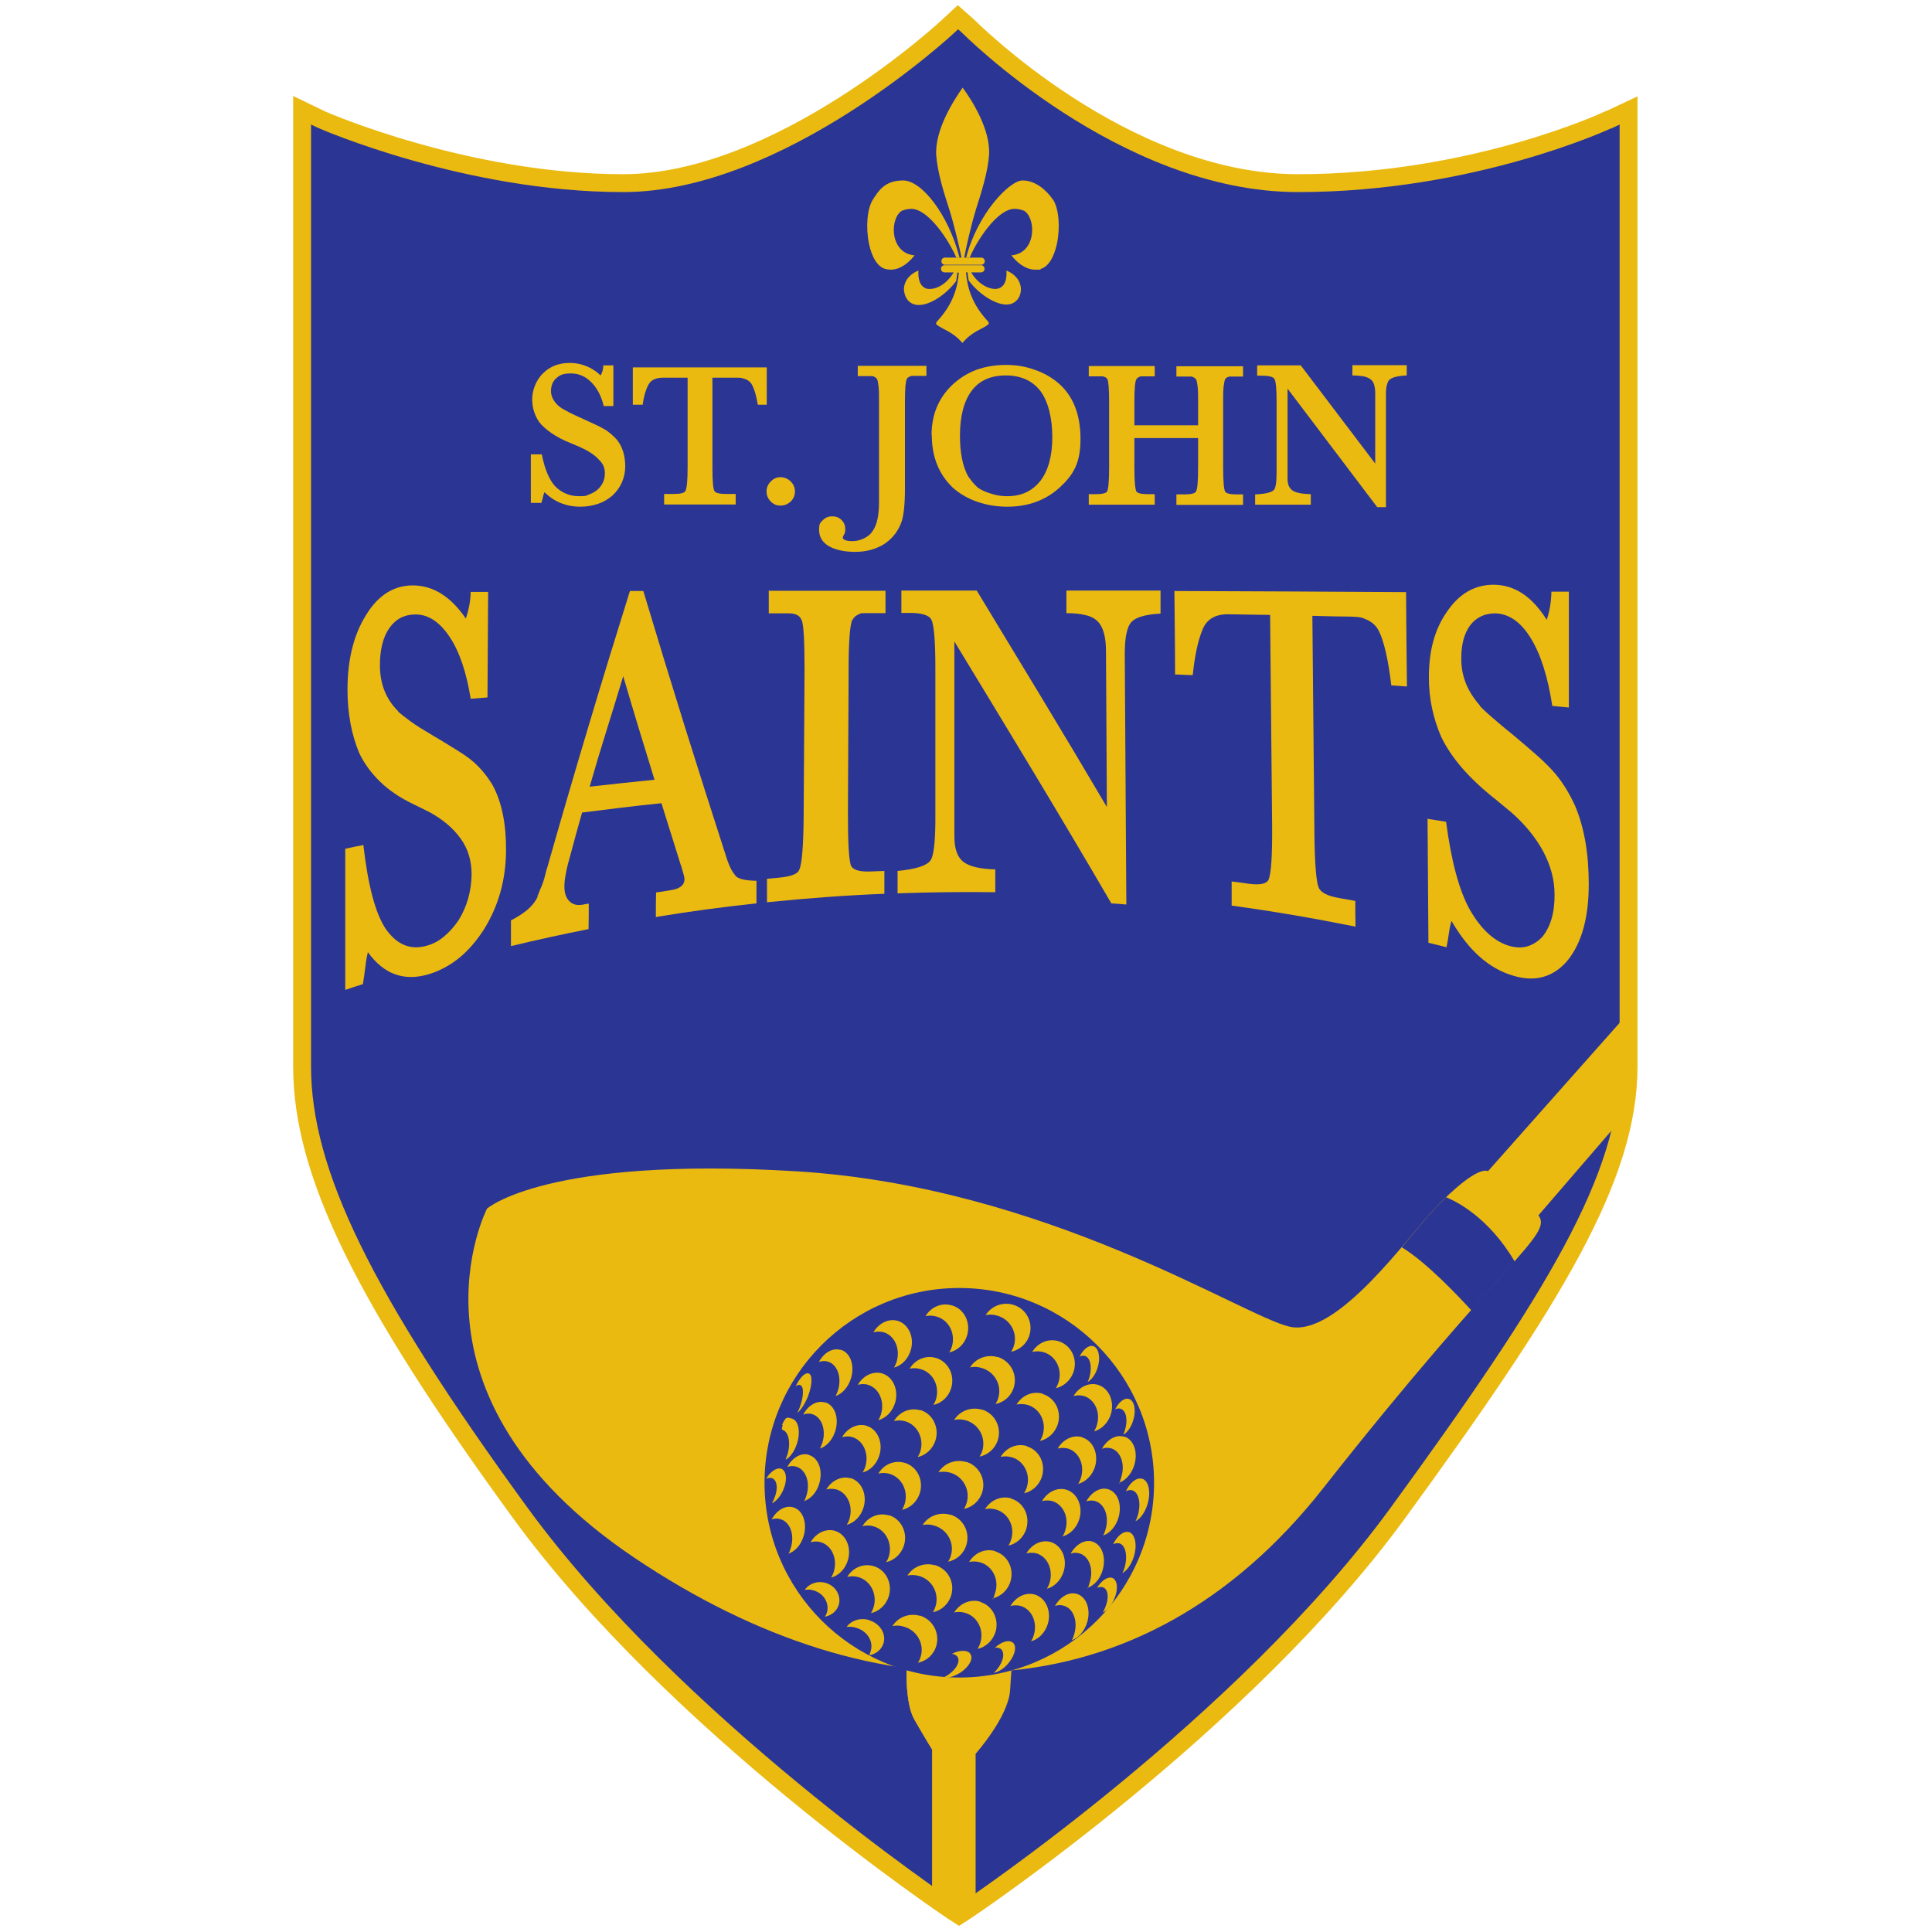
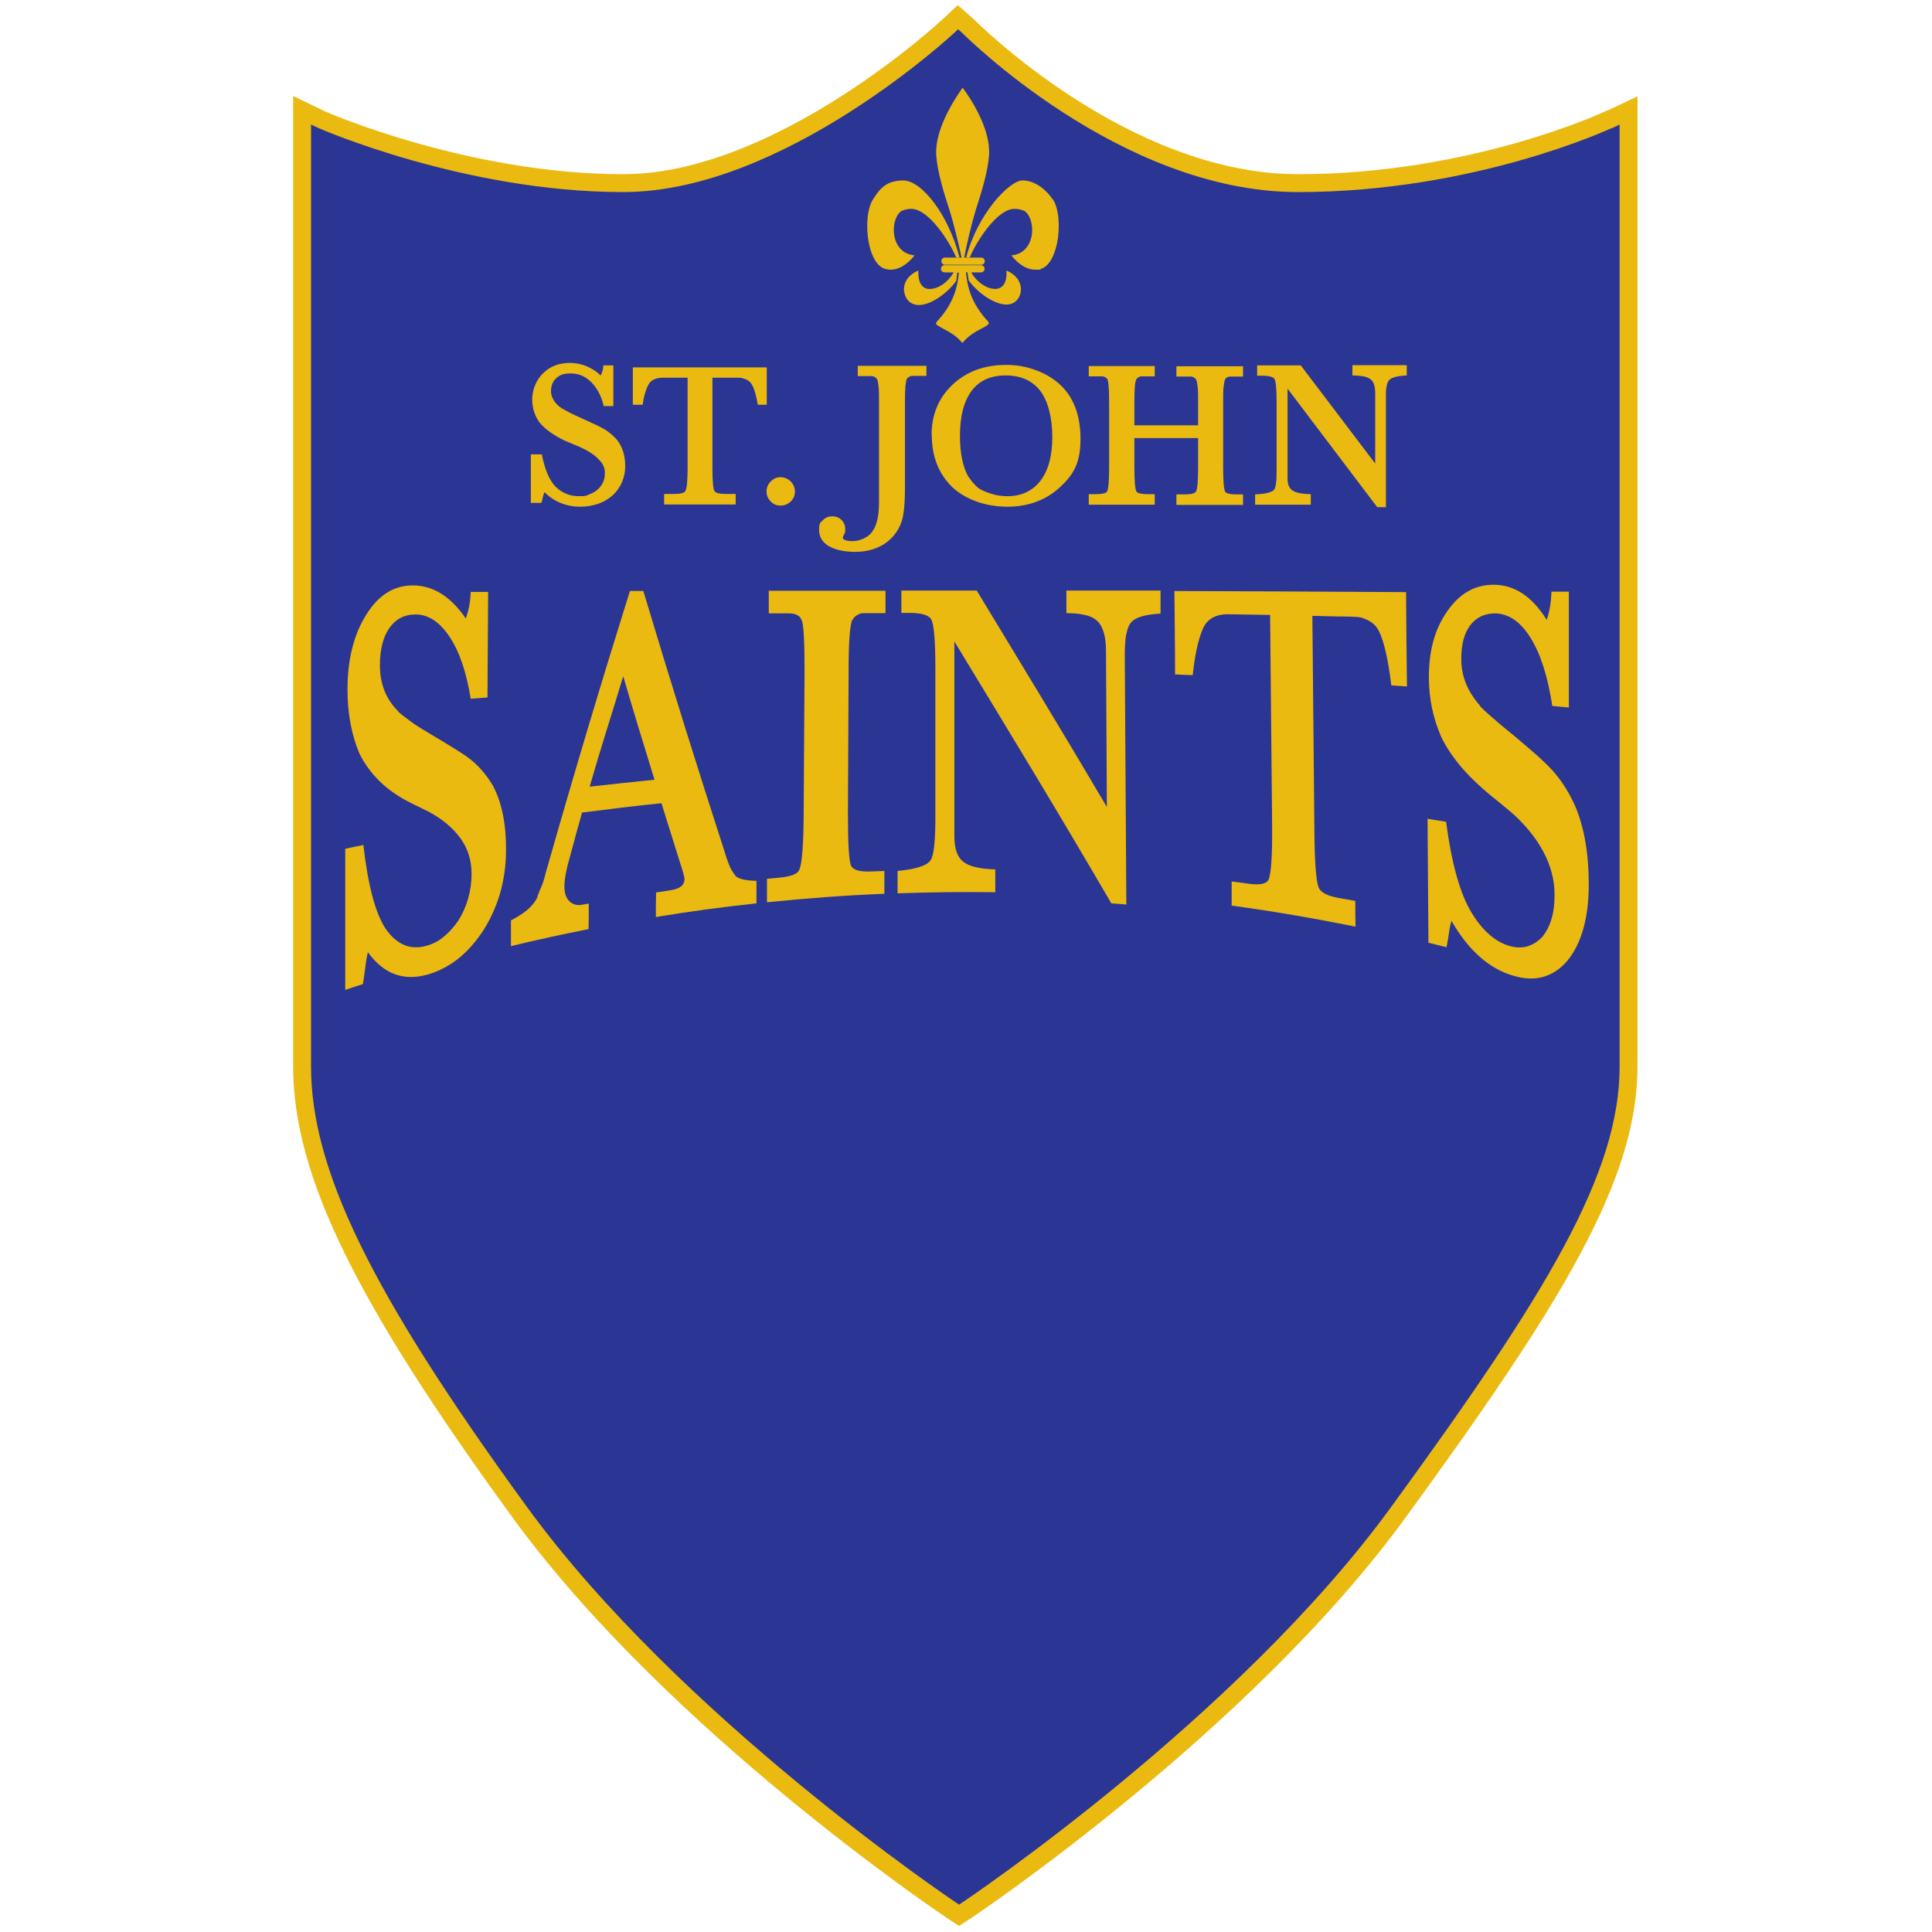
<svg xmlns="http://www.w3.org/2000/svg" id="Layer_1" viewBox="0 0 864 864">
  <defs>
    <style>      .st0 {        opacity: 1;      }      .st1 {        fill: none;      }      .st2 {        fill-rule: evenodd;      }      .st2, .st3 {        fill: #eaba11;      }      .st4, .st5 {        fill: #2b3594;      }      .st5 {        stroke: #eaba11;        stroke-miterlimit: 10;        stroke-width: 8px;      }      .st6 {        clip-path: url(#clippath);      }    </style>
    <clipPath id="clippath">
-       <path class="st1" d="M719.4,53.5c-.6.3-60.8,28.4-138.9,28.4S433.4,12.1,432.6,11.4l-4.2-3.7-4.1,3.8c-.7.7-75.6,70.4-145.6,70.4s-134.3-28.1-134.9-28.4l-8.7-4.2v427.6c0,47.4,27.4,103.4,97.5,199.6,69.1,94.8,191.6,176.9,192.9,177.8l3.4,2.2,3.4-2.2c1.2-.8,123.8-82.9,192.9-177.8,69.9-95.9,103.1-150.2,103.1-199.6V59c0,0,0-9.6,0-9.6l-8.7,4.1Z" />
-     </clipPath>
+       </clipPath>
  </defs>
  <path class="st5" d="M719.4,53.5c-.6.3-60.8,28.4-138.9,28.4S433.4,12.1,432.6,11.4l-4.2-3.7-4.1,3.8c-.7.7-75.6,70.4-145.6,70.4s-134.3-28.1-134.9-28.4l-8.7-4.2v427.6c0,47.4,27.4,103.4,97.5,199.6,69.1,94.8,191.6,176.9,192.9,177.8l3.4,2.2,3.4-2.2c1.2-.8,123.8-82.9,192.9-177.8,69.9-95.9,103.1-150.2,103.1-199.6V59c0,0,0-9.6,0-9.6l-8.7,4.1Z" />
  <path class="st3" d="M404.4,130.6c.4,2.9,2.5,5.8,6.5,5.8h0c0,0,.2,0,.2,0,5.1-.1,12.1-4.8,16.5-10.7.2-1.3.4-2.5.5-3.8h.7c-.6,6.8-2.5,14.1-9.9,22-.2.4-.3.7-.3.9.2.6,1.8,1.4,3.2,2.2,2.5,1.3,5.8,3,8.6,6.4h0c0,0,0,0,0,0,0,0,0,0,0,0h0c2.7-3.4,6.1-5.2,8.6-6.5,1.4-.7,3-1.6,3.2-2.2,0-.2,0-.5-.3-.9-7.4-7.9-9.3-15.3-9.9-22h.7c.1,1.2.3,2.4.5,3.6,4.3,5.9,11.5,10.6,16.6,10.8,4.1.1,6.3-2.8,6.7-5.8.4-3.1-1.1-7.2-6.4-9.4.1,2,0,4.8-1.4,6.5-.8,1-1.9,1.6-3.2,1.7-3.5.2-8.2-2.3-11.2-7.4h4.4c.9,0,1.6-.7,1.6-1.6s-.7-1.6-1.6-1.6h-16.3c-.9,0-1.6.7-1.6,1.6s.7,1.6,1.6,1.6h4.1c-3,5.1-7.7,7.7-11.2,7.4-1.3,0-2.4-.7-3.2-1.7-1.3-1.7-1.5-4.5-1.4-6.5-5.3,2.2-6.8,6.3-6.4,9.4M429.1,115.1c-5.1-19.5-17-34.4-25.2-34.4s-11,4.6-13.5,8.5c-2.6,4-3.3,12.3-1.8,19.7,1.3,6.4,4,10.5,7.4,11.4.8.2,1.5.3,2.3.3,4.8,0,8.7-3.8,10.7-6.4-6-.5-8.7-5.2-9.2-9.7-.5-4.4,1-8.8,3.6-10.3,0,0,0,0,.1,0,1.3-.5,2.7-.8,4-.8,7.9,0,17.2,14.8,20.1,21.7h1.6ZM436.3,94.1c2.7-8.4,5.4-17,6-24.6.8-11.4-7.6-24.6-11.8-30.3h0c0,0,0,0,0,0,0,0,0,0,0,0h0c-4.1,5.8-12.6,19.1-11.8,30.4.6,7.6,3.3,16.3,6,24.6,1.8,5.7,4.4,16.5,5.3,21h-7.4c-.9,0-1.6.7-1.6,1.6s.7,1.6,1.6,1.6h16.2c.9,0,1.6-.7,1.6-1.6s-.7-1.6-1.6-1.6h-7.6c.8-4.4,3.3-15.3,5.1-21M470.8,89.2c-2.6-3.9-7.6-8.5-13.5-8.5s-20.2,15-25.2,34.4h1.6c2.9-7,12.2-21.8,20.1-21.7,1.3,0,2.7.3,4,.8,0,0,0,0,.1,0,2.6,1.5,4.1,5.9,3.6,10.3-.5,4.5-3.2,9.2-9.2,9.7,2,2.6,5.9,6.4,10.7,6.4s1.5,0,2.3-.3c3.4-.9,6-5,7.4-11.4,1.5-7.4.8-15.7-1.8-19.7" />
  <g class="st0">
    <path class="st3" d="M237.5,203.2h4.8c1.3,6.6,3.3,11.4,6,14.3,2.9,2.9,6.5,4.4,10.5,4.4s3.3-.3,4.7-.8c1.4-.5,2.6-1.2,3.7-2.1,2.2-2,3.3-4.4,3.3-7.3s-1-4.5-2.9-6.4c-1.9-2-4.7-3.8-8.3-5.4l-4-1.7c-3.6-1.4-6.5-3-8.8-4.6-2.3-1.6-4.1-3.2-5.4-4.9-2.1-3.1-3.1-6.5-3.1-10.2s1.6-8.5,4.9-11.6c3.1-3.1,7.1-4.6,12-4.6s9.9,1.9,13.7,5.6c.8-1.4,1.2-2.9,1.2-4.5h4.5v18.2h-4.3c-1.1-4.6-3-8.1-5.6-10.7-2.6-2.6-5.6-3.9-9.1-3.9s-4.9.7-6.5,2.1c-1.6,1.4-2.4,3.4-2.4,5.9s1.6,5.5,4.8,7.6h0c.7.4,1.8,1,3.3,1.8,1.5.8,3.3,1.6,5.3,2.5,2.4,1.1,4.6,2.1,6.5,3,2,.9,3.5,1.8,4.6,2.4,1.9,1.3,3.6,2.8,5.1,4.5,2.4,3.1,3.6,7,3.6,11.8s-1.9,9.5-5.7,13c-1.9,1.6-4,2.9-6.4,3.7-2.4.8-5,1.3-7.9,1.3-6.4,0-11.8-2.2-16.1-6.5-.3.6-.5,1.3-.7,2.2-.2.9-.4,1.8-.7,2.6h-4.7v-21.8Z" />
    <path class="st3" d="M283,181v-16.7h59.9v16.7h-4c-.8-4.6-1.8-7.9-3.1-9.7-.8-1-1.9-1.7-3.6-2.1-.5-.2-1.2-.3-2.1-.3-.9,0-2,0-3.3,0h-8.2v40.2c0,6,.3,9.5.9,10.5.6.9,2.3,1.3,5.3,1.3h4.2v4.7h-32v-4.7h4.3c2.9,0,4.7-.4,5.2-1.3.7-1.3,1-4.8,1-10.5v-40.2h-10.9c-3.4,0-5.6,1.1-6.7,3.3-1.1,2.1-2,5-2.5,8.8h-4.5Z" />
    <path class="st3" d="M342.8,219.8c0-1.7.6-3.2,1.9-4.5,1.3-1.3,2.7-1.9,4.3-1.9s3.3.6,4.6,1.9c1.3,1.3,1.9,2.8,1.9,4.5s-.6,3.2-1.9,4.5c-1.3,1.2-2.8,1.8-4.6,1.8s-3.1-.6-4.4-1.9c-1.2-1.3-1.8-2.7-1.8-4.4Z" />
    <path class="st3" d="M414.3,163.5v4.6h-5.4c-.6,0-1,0-1.2,0-.9.2-1.6.6-2.1,1.2-.3.5-.5,1.6-.7,3.4-.1,1.8-.2,4-.2,6.9v38.8c0,7.5-.6,12.8-1.8,15.7h0c-1.6,4-4.2,7.1-7.8,9.4-3.7,2.2-7.9,3.3-12.7,3.3s-8.9-.9-11.8-2.6c-2.9-1.7-4.3-4.2-4.3-7.3s.6-3.1,1.7-4.3c1.2-1.2,2.6-1.7,4.2-1.7s3,.5,4.1,1.6c1.1,1.1,1.7,2.4,1.7,4.1s-.2,1.9-.8,2.9l-.3.8c0,1.1,1.5,1.7,4.4,1.7s7.1-1.5,9-4.6c1.9-2.7,2.8-7,2.8-12.8,0-.2,0-2.2,0-6.1v-38.9c0-2.8,0-5.1-.2-6.8-.2-1.7-.4-2.8-.7-3.3-.5-.7-1.2-1.1-2.1-1.3-.1,0-.3,0-.6,0h-5.9v-4.6h30.4Z" />
    <path class="st3" d="M416.6,194.6c0-9.1,3.1-16.6,9.3-22.5,3.2-3,6.8-5.2,10.7-6.7,3.9-1.4,8.3-2.2,13.2-2.2s8.8.7,13,2.2c4.1,1.4,7.7,3.5,10.7,6.1,6.5,5.7,9.7,14,9.7,24.8s-3.1,16-9.4,21.8c-6.2,5.6-14,8.5-23.3,8.5s-18.2-2.9-24.5-8.6c-6.2-6-9.3-13.8-9.3-23.4ZM429.3,194.9c0,7.6,1.2,13.7,3.7,18.2h0c.6.8,1.2,1.6,1.9,2.5.7.8,1.5,1.7,2.4,2.5,1.6,1.1,3.6,2,6,2.7,2.4.8,4.8,1.1,7.2,1.1,6.3,0,11.2-2.3,14.8-6.9,3.5-4.6,5.3-11.1,5.3-19.5s-1.8-15.9-5.3-20.6c-3.5-4.6-8.7-7-15.5-7s-11.9,2.3-15.3,6.9c-3.4,4.6-5.2,11.2-5.2,20Z" />
    <path class="st3" d="M507.3,195.8v13.1c0,6.1.3,9.7.9,10.9h0c.5.8,2.3,1.2,5.3,1.2h2.9v4.7h-29.5v-4.7h2.9c3,0,4.8-.4,5.3-1.2.6-1.2.9-4.8.9-10.9v-29.2c0-5.9-.3-9.3-.8-10.2h0c-.4-.6-1.1-1-2.1-1.2-.2,0-.6,0-1.2,0h-5v-4.6h29.5v4.6h-5c-.6,0-1,0-1.2,0-1,.3-1.7.7-2,1.3h0c-.6.9-.9,4.3-.9,10.2v10.4h28.5v-10.4c0-2.8,0-5.1-.2-6.8-.2-1.7-.4-2.8-.7-3.3-.5-.7-1.2-1.1-2.1-1.3-.2,0-1.4,0-3.7,0h-3v-4.6h29.8v4.6h-4.8c-.6,0-1,0-1.2,0-1.1.2-1.7.6-2,1.2-.3.6-.5,1.7-.7,3.4-.2,1.7-.2,4-.2,6.8v29.2c0,6.1.3,9.7.9,10.9h0c.6.8,2.3,1.2,5.3,1.2h2.7v4.7h-29.8v-4.7h3.5c2.9,0,4.7-.4,5.2-1.2.7-1,1-4.6,1-10.9v-13.1h-28.5Z" />
    <path class="st3" d="M575.8,173.9v40.2c0,2.6.8,4.3,2.3,5.3,1.5,1,4.2,1.5,8.1,1.6v4.7h-24.9v-4.6c4.6-.2,7.4-.9,8.4-2,.8-.9,1.2-3.5,1.2-7.9v-31.6c0-5.7-.3-9.1-1-10.2-.6-.9-2.5-1.4-5.9-1.4h-1.8v-4.6h19.5l33.3,43.9v-31.6c0-1.4-.2-2.7-.5-3.7-.3-1-.8-1.8-1.6-2.4s-1.8-1-3.1-1.3c-1.3-.2-3-.4-5-.4v-4.6h24.3v4.6c-4.2.2-6.8.9-7.9,2.1-.4.5-.8,1.3-1,2.3-.3,1-.4,2.4-.4,4v50.5h-3.9l-40.1-53Z" />
  </g>
  <g>
    <path class="st3" d="M154.3,379.6c2.7-.6,5.4-1.2,8.2-1.7,2.1,18.4,5.5,31,10.2,37.8,5,6.9,10.9,9.2,17.9,7.3,3-.8,5.7-2.2,8.1-4.3,2.4-2,4.5-4.4,6.4-7.2,3.8-6.2,5.7-13,5.8-20.5,0-6.1-1.6-11.4-4.9-16-3.3-4.6-8-8.6-14.1-11.9-2.3-1.1-4.6-2.3-6.9-3.4-6.1-2.9-11.1-6.3-15.1-10.2-4-3.9-7-8.1-9.2-12.6-3.5-8.3-5.3-17.9-5.3-28.5,0-13.4,2.8-24.7,8.4-33.5,5.4-8.8,12.4-13.1,20.8-13.1,9.2,0,17.1,5.1,23.7,14.8,1.3-3.7,2.1-7.6,2.2-11.9h7.8c-.1,15.7-.2,31.5-.3,47.2-2.5.2-5,.4-7.5.6-1.9-11.8-5-21.1-9.5-27.8-4.5-6.7-9.7-10.1-15.6-9.9-4.8.1-8.5,2.1-11.3,6.1-2.8,4-4.2,9.6-4.2,16.6,0,8.3,2.7,15.2,8.2,20.6,0,0-.1,0-.2,0,1.2,1.1,3.1,2.6,5.7,4.5,2.6,1.9,5.7,3.8,9.1,5.8,4.1,2.4,7.8,4.7,11.2,6.8,3.4,2.1,6,3.9,7.8,5.5,3.3,2.9,6.2,6.4,8.7,10.6,4,7.5,6,17.2,5.9,29.2-.1,13.3-3.5,25-10.1,35.5-3.3,5-6.9,9.2-11,12.5-4.1,3.3-8.6,5.7-13.5,7.2-10.9,3.2-19.9.2-27.2-9.9-.4,1.7-.8,3.9-1.1,6.5-.3,2.6-.7,5.2-1.1,7.8-2.6.8-5.3,1.7-7.9,2.6v-62.9" />
    <path class="st3" d="M278.7,302.4c-2.5,8.2-4.9,16.2-7.4,24.1-2.5,7.9-5,16.3-7.6,25.3,9.6-1.1,19.3-2.1,29-3.1-4.7-15.2-9.4-30.6-14-46.3M260.3,363.4c-1.7,6-3.4,12.1-5,18.2-1.9,6.5-2.9,11.4-2.9,14.8,0,2.9.7,5.1,2.2,6.6,1.5,1.5,3.4,2,5.8,1.6,1-.2,2-.4,2.9-.5,0,3.8,0,7.6-.1,11.4-11.6,2.3-23.1,4.8-34.7,7.6,0-3.8,0-7.7,0-11.5,2.8-1.4,5.2-3,7.2-4.6,2-1.7,3.6-3.6,4.7-5.9,0-.2,0-.3,0-.5,0-.2,0-.2.2-.3.5-1.5,1.1-2.9,1.7-4.2.5-1.3.9-2.5,1.2-3.6.3-1.3.7-2.6,1-3.9,0,0,0,.2,0,.2,12.4-43.6,24.8-84.9,37.2-124.5,2,0,4,0,6,0,12.2,40.7,24.4,79.7,36.7,117.7,1.4,4.7,2.9,7.9,4.5,9.5,0,0-.1,0-.2,0,1.4,1.6,4.6,2.3,9.6,2.4,0,3.4,0,6.8,0,10.1-15.1,1.6-30.1,3.6-45,6.1,0-3.7,0-7.3.1-11,2.2-.3,4.4-.6,6.5-1,4.1-.6,6.2-2.2,6.2-5,0-.4-.1-1.1-.4-2.1-.3-1-.7-2.4-1.2-4.2v.2c-2.9-9.2-5.8-18.5-8.7-27.8-11.9,1.2-23.8,2.7-35.7,4.2" />
    <path class="st3" d="M344.1,264.2c17.3,0,34.6,0,51.9,0,0,3.3,0,6.7,0,10-3,0-6,0-9,0-1.2,0-2,0-2.3.2-.7.3-1.3.6-1.9,1-.6.4-1.1,1-1.6,1.9,0,0,0-.1,0-.2-1.1,2.2-1.7,9.7-1.7,22.5-.1,21.4-.2,42.7-.3,64.1,0,13.3.4,21.3,1.5,23.8v-.2c1,1.9,4.1,2.7,9.4,2.4,1.8,0,3.6-.2,5.4-.2,0,3.4,0,6.8,0,10.2-17.5.7-35,2-52.5,3.8,0-3.5,0-7,0-10.5,1.8-.2,3.6-.3,5.4-.5,5.2-.5,8.3-1.6,9-3.5,1.2-2.3,1.9-10.4,2-24.3.1-21.6.3-43.2.4-64.8,0-13.1-.4-20.6-1.3-22.7,0,0,0,.1,0,.2-.5-1.5-1.7-2.5-3.6-2.9-.3-.1-1-.2-2.1-.2-3,0-6,0-9,0,0-3.4,0-6.9,0-10.3" />
    <path class="st3" d="M426.8,286.7c0,29.1,0,58.1,0,87.2,0,5.6,1.3,9.4,4,11.5,2.7,2.1,7.4,3.2,14.3,3.4,0,3.4,0,6.8,0,10.2-14.6-.2-29.1,0-43.7.5,0-3.3,0-6.7,0-10,8.1-.8,13-2.3,14.7-4.7,1.4-1.9,2.1-7.6,2.2-17.2,0-22.8,0-45.7,0-68.5,0-12.4-.6-19.7-1.8-22-1-2-4.4-3.1-10.3-3-1,0-2.1,0-3.1,0,0-3.3,0-6.7,0-10,11.2,0,22.5,0,33.7,0,19.2,31.7,38.6,63.5,58.2,96.8-.1-23.2-.3-46.4-.4-69.6,0-3.2-.3-5.9-.9-8.1-.6-2.2-1.5-4-2.8-5.3-1.3-1.3-3.1-2.3-5.4-2.8-2.3-.6-5.2-.9-8.6-.9,0-3.4,0-6.7,0-10.1,14,0,28.1,0,42.1,0,0,3.4,0,6.9,0,10.3-7.3.4-11.8,1.8-13.6,4.5-.8,1.1-1.3,2.8-1.8,5.1-.4,2.3-.6,5.2-.6,8.8.2,37.2.5,74.5.7,111.7-2.3-.2-4.5-.4-6.7-.5-23.7-40.7-47.1-79.1-70.3-117.3" />
    <path class="st3" d="M525.5,301.9c0-12.5-.2-25.1-.3-37.6,34.6.1,69.1.3,103.6.5.1,14.1.2,28.2.4,42.2-2.3-.2-4.7-.3-7-.5-1.4-11.7-3.3-19.8-5.6-24.4-1.3-2.5-3.4-4.3-6.2-5.3-.9-.5-2.1-.8-3.6-.9-1.5-.1-3.4-.2-5.7-.2-4.7,0-9.4-.2-14.2-.3.3,32,.6,64.1.9,96.1.1,14.2.8,22.7,1.9,25.4,1,2.3,4,3.8,9.1,4.7,2.4.4,4.9.9,7.3,1.3,0,3.8,0,7.7.1,11.5-18.4-3.7-36.9-6.9-55.4-9.4,0-3.6,0-7.2,0-10.8,2.5.3,5,.6,7.5,1,5.1.7,8.1.1,9-1.8,1.2-2.8,1.7-10.9,1.6-24.4-.3-31.3-.6-62.7-.9-94-6.3-.1-12.6-.2-18.9-.3-5.9,0-9.7,2.4-11.5,7.3-1.9,4.7-3.3,11.3-4.2,19.9-2.6,0-5.2-.2-7.8-.3" />
    <path class="st3" d="M638.5,366.2c2.7.4,5.5.9,8.2,1.3,2.3,17.5,5.8,30.7,10.6,39.3,5.1,8.9,11.1,14.4,18,16.3,3,.8,5.7.8,8.1,0,2.4-.8,4.5-2.2,6.3-4.1,3.7-4.5,5.6-10.9,5.5-19,0-6.5-1.7-12.9-5-19.1-3.3-6.2-8.1-12.1-14.2-17.5-2.3-1.9-4.6-3.8-6.9-5.7-6.1-4.8-11.2-9.6-15.3-14.3-4-4.7-7.1-9.3-9.3-13.9-3.6-8.3-5.5-17.1-5.5-26.6,0-11.9,2.6-21.6,8.2-29.5,5.4-7.9,12.3-11.9,20.7-11.9,9.2,0,17.2,5.1,23.8,15.7,1.3-3.8,2-8,2.1-12.6,2.6,0,5.2,0,7.8,0,0,17.3,0,34.5,0,51.8-2.5-.2-5-.5-7.4-.7-2-13-5.2-23.2-9.7-30.4-4.5-7.3-9.8-10.8-15.7-11-4.8,0-8.5,1.7-11.3,5.3-2.7,3.6-4.1,8.7-4,15.3,0,7.7,2.9,14.5,8.4,20.7,0,0-.1,0-.2,0,1.2,1.3,3.1,3.1,5.8,5.4,2.7,2.4,5.7,4.9,9.2,7.7,4.1,3.4,7.8,6.6,11.2,9.6,3.4,3.1,6,5.7,7.8,7.9,3.3,4,6.2,8.7,8.7,14.2,4.1,9.7,6.1,21.4,6.1,35,0,15-3.2,26.6-9.7,34.4-3.2,3.7-6.8,6-10.8,7.1-4,1.1-8.5.9-13.4-.6-10.9-3.2-20-11.5-27.5-24.5-.4,1.4-.8,3.1-1.1,5.3-.3,2.2-.7,4.4-1.1,6.5-2.7-.7-5.4-1.3-8.1-2-.1-18.6-.3-37.2-.4-55.8" />
  </g>
  <g class="st6">
    <g>
      <path class="st3" d="M917.4,239.8l-252,284s-4.2-3.7-23.6,16.5c-12,12.5-43.8,57.9-65.1,53-21.3-4.9-108.9-62.7-220.7-69.5s-138.2,16.7-138.2,16.7c0,0-42.9,83,66,156.2,108.9,73.2,226.5,72.3,307.8-31,81.3-103.3,103-113.3,96.4-122.2l258.3-299.6-28.9-4.3Z" />
      <path class="st3" d="M436.3,854.2v-69.9s14.5-16.3,15.4-28.2l.8-11.9s-26,9.1-47,0c0,0-1,17,3.4,24.7,4.4,7.7,8,13.5,8,13.5v71.7h19.4Z" />
      <path class="st3" d="M428.6,854.2v-105.9c-7.4.2-15.6-.8-23.1-4,0,0-1,17,3.4,24.7,4.4,7.7,8,13.5,8,13.5v71.7h11.7Z" />
      <circle class="st4" cx="429" cy="663.1" r="87.1" />
      <path class="st4" d="M641.8,540.3c-3.5,3.7-8.8,10.2-14.9,17.5,11.2,6.8,25.7,22.3,31.1,28.2,8.2-9.3,14.6-16.4,19.4-21.8-11.7-19.9-26.3-27-30.7-28.8-1.5,1.5-3.1,3.1-4.9,4.9Z" />
      <g>
        <path class="st2" d="M432,653.8c-4.8-1.4-9.8.6-12.3,4.6,1.7-.4,3.5-.3,5.3.2,5.8,1.7,9,7.8,7.3,13.5-.3,1-.7,1.9-1.2,2.7,3.8-.8,7-3.6,8.2-7.6,1.7-5.7-1.5-11.8-7.3-13.5h0Z" />
        <path class="st2" d="M439,630.4c-4.8-1.4-9.8.6-12.3,4.6,1.7-.4,3.5-.3,5.3.2,5.8,1.7,9,7.8,7.3,13.6-.3,1-.7,1.8-1.2,2.6,3.8-.8,7-3.6,8.2-7.6,1.7-5.7-1.5-11.8-7.3-13.5h0Z" />
        <path class="st2" d="M446.1,606.9c-4.8-1.4-9.8.6-12.3,4.6,1.7-.4,3.5-.3,5.3.3,5.8,1.7,9.1,7.8,7.3,13.5-.3,1-.7,1.8-1.2,2.6,3.8-.8,7-3.5,8.2-7.5,1.7-5.8-1.5-11.8-7.3-13.6h0Z" />
        <path class="st2" d="M453.1,583.5c-4.8-1.4-9.8.6-12.3,4.6,1.7-.3,3.5-.3,5.3.3,5.8,1.7,9.1,7.8,7.3,13.5-.3,1-.7,1.8-1.2,2.6,3.8-.8,7-3.5,8.2-7.5,1.7-5.8-1.5-11.8-7.3-13.5h0Z" />
        <path class="st2" d="M424.9,677.4c-4.8-1.4-9.8.6-12.3,4.6,1.7-.4,3.5-.3,5.3.3,5.8,1.7,9.1,7.8,7.3,13.5-.3,1-.7,1.8-1.2,2.6,3.8-.8,7-3.5,8.2-7.6,1.7-5.7-1.5-11.8-7.3-13.5h0Z" />
        <path class="st2" d="M418.1,700c-4.8-1.4-9.8.6-12.3,4.6,1.7-.4,3.5-.3,5.3.2,5.8,1.7,9,7.8,7.3,13.5-.3,1-.7,1.9-1.2,2.7,3.8-.8,7-3.6,8.2-7.6,1.7-5.8-1.5-11.8-7.3-13.5h0Z" />
        <path class="st2" d="M411.4,722.6c-4.8-1.4-9.8.6-12.3,4.6,1.7-.4,3.5-.3,5.3.3,5.8,1.7,9.1,7.8,7.3,13.5-.3,1-.7,1.8-1.2,2.6,3.8-.8,7-3.5,8.2-7.5,1.7-5.8-1.5-11.8-7.3-13.6h0Z" />
        <path class="st2" d="M452.3,670.1c-4.6-1.4-9.3.8-11.8,4.8,1.6-.4,3.3-.3,5,.2,5.4,1.6,8.5,7.6,6.7,13.4-.3,1-.7,1.8-1.2,2.7,3.6-.8,6.8-3.6,8-7.6,1.7-5.8-1.3-11.8-6.8-13.4h0Z" />
        <path class="st2" d="M459.3,646.7c-4.6-1.4-9.3.7-11.8,4.8,1.6-.3,3.3-.3,5,.2,5.4,1.6,8.5,7.6,6.7,13.4-.3,1-.7,1.8-1.2,2.7,3.6-.8,6.8-3.6,8-7.6,1.7-5.8-1.3-11.7-6.8-13.4h0Z" />
        <path class="st2" d="M466.4,623.3c-4.6-1.4-9.3.7-11.8,4.8,1.6-.3,3.3-.3,5,.2,5.4,1.6,8.5,7.6,6.7,13.4-.3,1-.7,1.8-1.2,2.7,3.6-.8,6.8-3.7,8-7.6,1.7-5.8-1.3-11.7-6.8-13.4h0Z" />
        <path class="st2" d="M473.4,599.8c-4.6-1.4-9.3.7-11.8,4.8,1.6-.4,3.3-.4,5.1.1,5.4,1.6,8.5,7.6,6.7,13.4-.3,1-.7,1.9-1.2,2.7,3.6-.8,6.8-3.7,8-7.6,1.7-5.8-1.3-11.7-6.8-13.4h0Z" />
-         <path class="st2" d="M445.2,693.7c-4.6-1.4-9.3.7-11.8,4.8,1.6-.3,3.3-.3,5,.2,5.4,1.6,8.5,7.6,6.7,13.4s-.7,1.8-1.2,2.7c3.6-.8,6.8-3.6,8-7.6,1.7-5.8-1.3-11.7-6.8-13.4h0Z" />
        <path class="st2" d="M438.5,716.3c-4.6-1.4-9.3.8-11.8,4.8,1.6-.4,3.3-.3,5,.2,5.4,1.6,8.5,7.6,6.7,13.4-.3,1-.7,1.8-1.2,2.7,3.6-.8,6.8-3.7,8-7.6,1.7-5.7-1.3-11.7-6.8-13.4h0Z" />
        <path class="st2" d="M469.9,689.6c-4.1-1.2-8.5,1-10.9,5.1,1.5-.4,3.1-.4,4.6,0,4.9,1.5,7.5,7.4,5.8,13.1-.3,1-.7,1.8-1.2,2.7,3.3-.9,6.3-3.8,7.5-7.8,1.7-5.7-.9-11.6-5.8-13.1h0Z" />
        <path class="st2" d="M476.9,666.2c-4.1-1.2-8.5,1-10.9,5.1,1.5-.4,3.1-.4,4.6,0,4.9,1.5,7.6,7.3,5.8,13.1-.3,1-.7,1.8-1.2,2.7,3.3-.9,6.3-3.8,7.5-7.8,1.7-5.7-.9-11.6-5.8-13.1h0Z" />
        <path class="st2" d="M483.9,642.7c-4.1-1.2-8.5,1-10.9,5.1,1.5-.4,3.1-.4,4.6,0,4.9,1.5,7.6,7.3,5.8,13.1-.3,1-.7,1.8-1.2,2.7,3.3-.9,6.3-3.8,7.5-7.7,1.7-5.8-.9-11.7-5.8-13.1h0Z" />
        <path class="st2" d="M491,619.3c-4.1-1.2-8.5,1-10.9,5,1.5-.4,3.1-.4,4.6,0,4.9,1.5,7.6,7.3,5.8,13.1-.3,1-.7,1.8-1.2,2.7,3.3-.9,6.3-3.8,7.5-7.7,1.7-5.8-.9-11.6-5.8-13.1h0Z" />
        <path class="st2" d="M462.8,713.1c-4.1-1.2-8.5,1-10.9,5.1,1.5-.4,3.1-.4,4.6,0,4.9,1.5,7.6,7.3,5.8,13.1-.3,1-.7,1.8-1.2,2.7,3.3-.9,6.3-3.8,7.5-7.8,1.7-5.7-.9-11.6-5.8-13.1h0Z" />
        <path class="st2" d="M481.6,712.8c-3.6-1.1-7.5,1.3-9.8,5.4,1.3-.5,2.7-.5,4-.1,4.3,1.3,6.3,7,4.6,12.7-.3,1-.6,1.9-1.1,2.7,3-1,5.7-4,6.9-8,1.7-5.7-.3-11.4-4.6-12.7h0Z" />
        <path class="st2" d="M488.6,689.4c-3.6-1.1-7.5,1.3-9.8,5.4,1.3-.5,2.7-.5,4-.1,4.3,1.3,6.3,7,4.6,12.7s-.6,1.9-1.1,2.7c3-1,5.7-4,6.8-7.9,1.7-5.8-.3-11.5-4.6-12.8h0Z" />
        <path class="st2" d="M495.6,666c-3.6-1.1-7.5,1.3-9.8,5.4,1.3-.4,2.7-.5,4-.1,4.3,1.3,6.3,7,4.6,12.7-.3,1-.6,1.9-1.1,2.7,3-1,5.7-4,6.9-8,1.7-5.8-.3-11.4-4.6-12.7h0Z" />
        <path class="st2" d="M502.6,642.5c-3.6-1.1-7.5,1.3-9.8,5.4,1.3-.5,2.7-.6,4.1-.2,4.3,1.3,6.3,7,4.6,12.7s-.7,1.9-1.1,2.7c3-1,5.7-4,6.9-8,1.7-5.8-.3-11.4-4.6-12.7h0Z" />
        <path class="st2" d="M497.3,705.6c-2-.6-4.8,1.3-6.7,4.5.9-.4,1.7-.5,2.5-.3,2.5.7,3,4.9,1.1,9.2-.3.7-.6,1.4-1,2.1,2-.9,4-3.3,5.2-6.3,1.8-4.3,1.3-8.4-1.1-9.2h0Z" />
        <path class="st2" d="M504.8,685.2c-2.3-.7-5.2,1.6-7,5.4,1-.5,1.9-.6,2.8-.4,2.8.8,3.8,5.7,2.3,10.9-.3.9-.6,1.7-1,2.4,2.1-1.1,4.1-3.9,5.2-7.5,1.6-5.2.5-10.1-2.3-10.9h0Z" />
        <path class="st2" d="M510.7,661.3c-2.4-.7-5.4,1.7-7.2,5.6,1-.5,1.9-.7,2.9-.4,2.9.9,4,5.9,2.4,11.3-.3.9-.6,1.7-1,2.5,2.2-1.1,4.3-4,5.4-7.7,1.6-5.4.5-10.4-2.4-11.3h0Z" />
        <path class="st2" d="M504.8,625.6c-2-.6-4.5,1.4-6.1,4.7.8-.4,1.6-.6,2.4-.3,2.5.7,3.4,5,2,9.5-.2.8-.5,1.5-.8,2.1,1.8-.9,3.6-3.4,4.5-6.5,1.4-4.5.5-8.8-2-9.5h0Z" />
        <path class="st2" d="M488.9,602c-2-.6-4.5,1.4-6.1,4.7.8-.4,1.6-.6,2.4-.3,2.4.7,3.3,5,2,9.5-.2.8-.5,1.4-.8,2.1,1.8-1,3.6-3.4,4.5-6.5,1.4-4.5.4-8.8-2-9.5h0Z" />
        <path class="st2" d="M452.6,734.4c-1.8-1.2-5,0-7.7,2.5,1-.2,1.8,0,2.5.4,2.1,1.4,1.5,5.5-1.4,9.1-.5.6-1,1.2-1.6,1.7,2.2-.4,4.8-2,6.8-4.6,3-3.7,3.6-7.8,1.5-9.1h0Z" />
        <path class="st2" d="M433.8,739.4c-1.4-1.6-4.8-1.5-8.1.2,1,.1,1.7.5,2.3,1.1,1.7,1.9-.1,5.7-4,8.3-.6.4-1.3.8-2,1.2,2.1.3,5.1-.6,7.8-2.4,3.9-2.7,5.7-6.4,4-8.3h0Z" />
        <path class="st2" d="M404.6,654.2c-4.6-1.4-9.4.7-11.8,4.8,1.6-.4,3.3-.4,5,.1,5.5,1.6,8.5,7.7,6.8,13.4-.3,1-.7,1.9-1.2,2.7,3.7-.8,6.8-3.7,8-7.6,1.7-5.8-1.3-11.7-6.7-13.4h0Z" />
        <path class="st2" d="M411.6,630.7c-4.6-1.4-9.4.7-11.8,4.8,1.6-.4,3.3-.4,5,.1,5.5,1.6,8.5,7.7,6.8,13.4-.3,1-.7,1.8-1.2,2.6,3.7-.8,6.8-3.7,8-7.6,1.7-5.7-1.3-11.7-6.7-13.4h0Z" />
        <path class="st2" d="M418.6,607.3c-4.6-1.4-9.4.7-11.8,4.8,1.6-.4,3.3-.3,5,.2,5.5,1.6,8.5,7.6,6.8,13.4-.3,1-.7,1.8-1.2,2.6,3.7-.8,6.8-3.6,8-7.6,1.7-5.7-1.3-11.7-6.7-13.4h0Z" />
        <path class="st2" d="M425.7,583.8c-4.6-1.4-9.4.7-11.8,4.8,1.6-.4,3.3-.3,5,.2,5.5,1.6,8.5,7.6,6.8,13.4-.3,1-.7,1.8-1.2,2.6,3.7-.8,6.8-3.6,8-7.6,1.7-5.8-1.3-11.8-6.7-13.4h0Z" />
        <path class="st2" d="M397.5,677.7c-4.6-1.4-9.4.7-11.8,4.8,1.6-.4,3.3-.4,5,.1,5.5,1.6,8.5,7.7,6.8,13.4-.3,1-.7,1.8-1.2,2.6,3.7-.8,6.8-3.7,8-7.6,1.7-5.7-1.3-11.7-6.7-13.4h0Z" />
        <path class="st2" d="M390.7,700.4c-4.6-1.4-9.4.7-11.8,4.8,1.6-.4,3.3-.4,5,.1,5.5,1.6,8.5,7.7,6.8,13.4-.3,1-.7,1.9-1.2,2.7,3.7-.8,6.8-3.7,8-7.6,1.7-5.8-1.3-11.7-6.7-13.4h0Z" />
        <path class="st2" d="M388.7,724.5c-4-1.2-8.1.2-10.1,3.1,1.4-.2,2.9-.1,4.4.4,4.8,1.4,7.7,6,6.4,10.3s-.6,1.4-.9,2c3.1-.5,5.7-2.5,6.6-5.4,1.3-4.3-1.6-8.9-6.4-10.3h0Z" />
        <path class="st2" d="M380.4,661.1c-4.1-1.2-8.5,1-10.9,5,1.5-.4,3-.4,4.6,0,4.9,1.5,7.5,7.4,5.8,13.1-.3,1-.7,1.8-1.2,2.7,3.4-.9,6.3-3.8,7.5-7.8,1.7-5.8-.9-11.6-5.8-13.1h0Z" />
        <path class="st2" d="M387.5,637.6c-4.1-1.2-8.5,1-10.9,5.1,1.5-.4,3.1-.5,4.6,0,4.9,1.5,7.5,7.4,5.8,13.1-.3,1-.7,1.9-1.2,2.7,3.4-.9,6.3-3.8,7.5-7.8,1.7-5.7-.9-11.6-5.8-13.1h0Z" />
        <path class="st2" d="M394.5,614.2c-4.1-1.2-8.5,1-10.9,5.1,1.5-.4,3.1-.5,4.6,0,4.9,1.5,7.5,7.4,5.8,13.1-.3,1-.7,1.8-1.2,2.7,3.4-.9,6.3-3.8,7.5-7.8,1.7-5.7-.9-11.6-5.8-13.1h0Z" />
        <path class="st2" d="M401.5,590.7c-4.1-1.2-8.5,1-10.9,5.1,1.5-.4,3-.4,4.6,0,4.9,1.5,7.5,7.3,5.8,13.1-.3,1-.7,1.8-1.2,2.7,3.4-.9,6.3-3.8,7.5-7.8,1.7-5.7-.9-11.6-5.8-13.1h0Z" />
        <path class="st2" d="M373.4,684.6c-4.1-1.2-8.5,1-10.9,5.1,1.5-.4,3.1-.5,4.6,0,4.9,1.5,7.5,7.4,5.8,13.1-.3,1-.7,1.9-1.2,2.7,3.4-.9,6.3-3.8,7.5-7.8,1.7-5.7-.9-11.6-5.8-13.1h0Z" />
        <path class="st2" d="M369.3,707.9c-3.7-1.1-7.5.3-9.4,3.1,1.3-.2,2.7-.2,4.1.3,4.4,1.3,7,5.7,5.8,9.8-.2.7-.5,1.3-.9,1.9,2.9-.5,5.3-2.5,6.2-5.3,1.2-4.1-1.4-8.5-5.8-9.8h0Z" />
        <path class="st2" d="M354.8,674.1c-3.6-1.1-7.5,1.3-9.7,5.4,1.3-.5,2.7-.5,4-.1,4.3,1.3,6.3,7,4.6,12.7-.3,1-.6,1.9-1.1,2.7,3-1,5.7-4,6.8-7.9,1.7-5.8-.3-11.5-4.6-12.8h0Z" />
        <path class="st2" d="M361.8,650.6c-3.6-1.1-7.5,1.3-9.7,5.4,1.3-.4,2.7-.5,4-.1,4.3,1.3,6.3,7,4.6,12.7-.3,1-.6,1.9-1.1,2.7,3-1,5.7-4,6.8-7.9,1.7-5.8-.3-11.4-4.6-12.7h0Z" />
        <path class="st2" d="M368.9,627.2c-3.6-1.1-7.5,1.3-9.7,5.4,1.3-.5,2.7-.6,4-.2,4.3,1.3,6.3,7,4.6,12.7-.3,1-.7,1.9-1.1,2.7,3-1,5.7-4,6.9-8,1.7-5.8-.3-11.4-4.6-12.7h0Z" />
        <path class="st2" d="M375.9,603.7c-3.6-1.1-7.5,1.3-9.7,5.4,1.3-.5,2.7-.6,4-.2,4.3,1.3,6.3,7,4.6,12.7-.3,1-.7,1.9-1.1,2.7,3-1,5.7-4,6.9-8,1.7-5.7-.3-11.4-4.6-12.7h0Z" />
        <path class="st2" d="M349.3,656.8c-2-.6-4.8,1.3-6.7,4.5.8-.4,1.7-.5,2.5-.3,2.5.7,3,4.9,1.1,9.2-.3.7-.6,1.4-1,2.1,1.9-.9,4-3.3,5.2-6.3,1.8-4.3,1.3-8.4-1.1-9.2h0Z" />
        <path class="st2" d="M354.1,634.4c-2.3-.7-2.7-.9-4.4,2.9.9-.5-.6,1.9.2,2.1,2.8.9,3.8,5.7,2.3,10.9-.3.9-.6,1.7-.9,2.5,2.1-1.1,4.1-3.9,5.2-7.5,1.6-5.2.5-10.1-2.3-10.9h0Z" />
        <path class="st2" d="M361.5,614.2c-1.5-.5-3.9,2-5.7,5.8.7-.6,1.4-.8,2-.6,1.8.5,1.7,5.1-.2,10.1-.3.9-.7,1.7-1.1,2.4,1.6-1.2,3.5-4.1,4.9-7.6,1.9-5.1,2-9.6.2-10.1h0Z" />
      </g>
    </g>
  </g>
</svg>